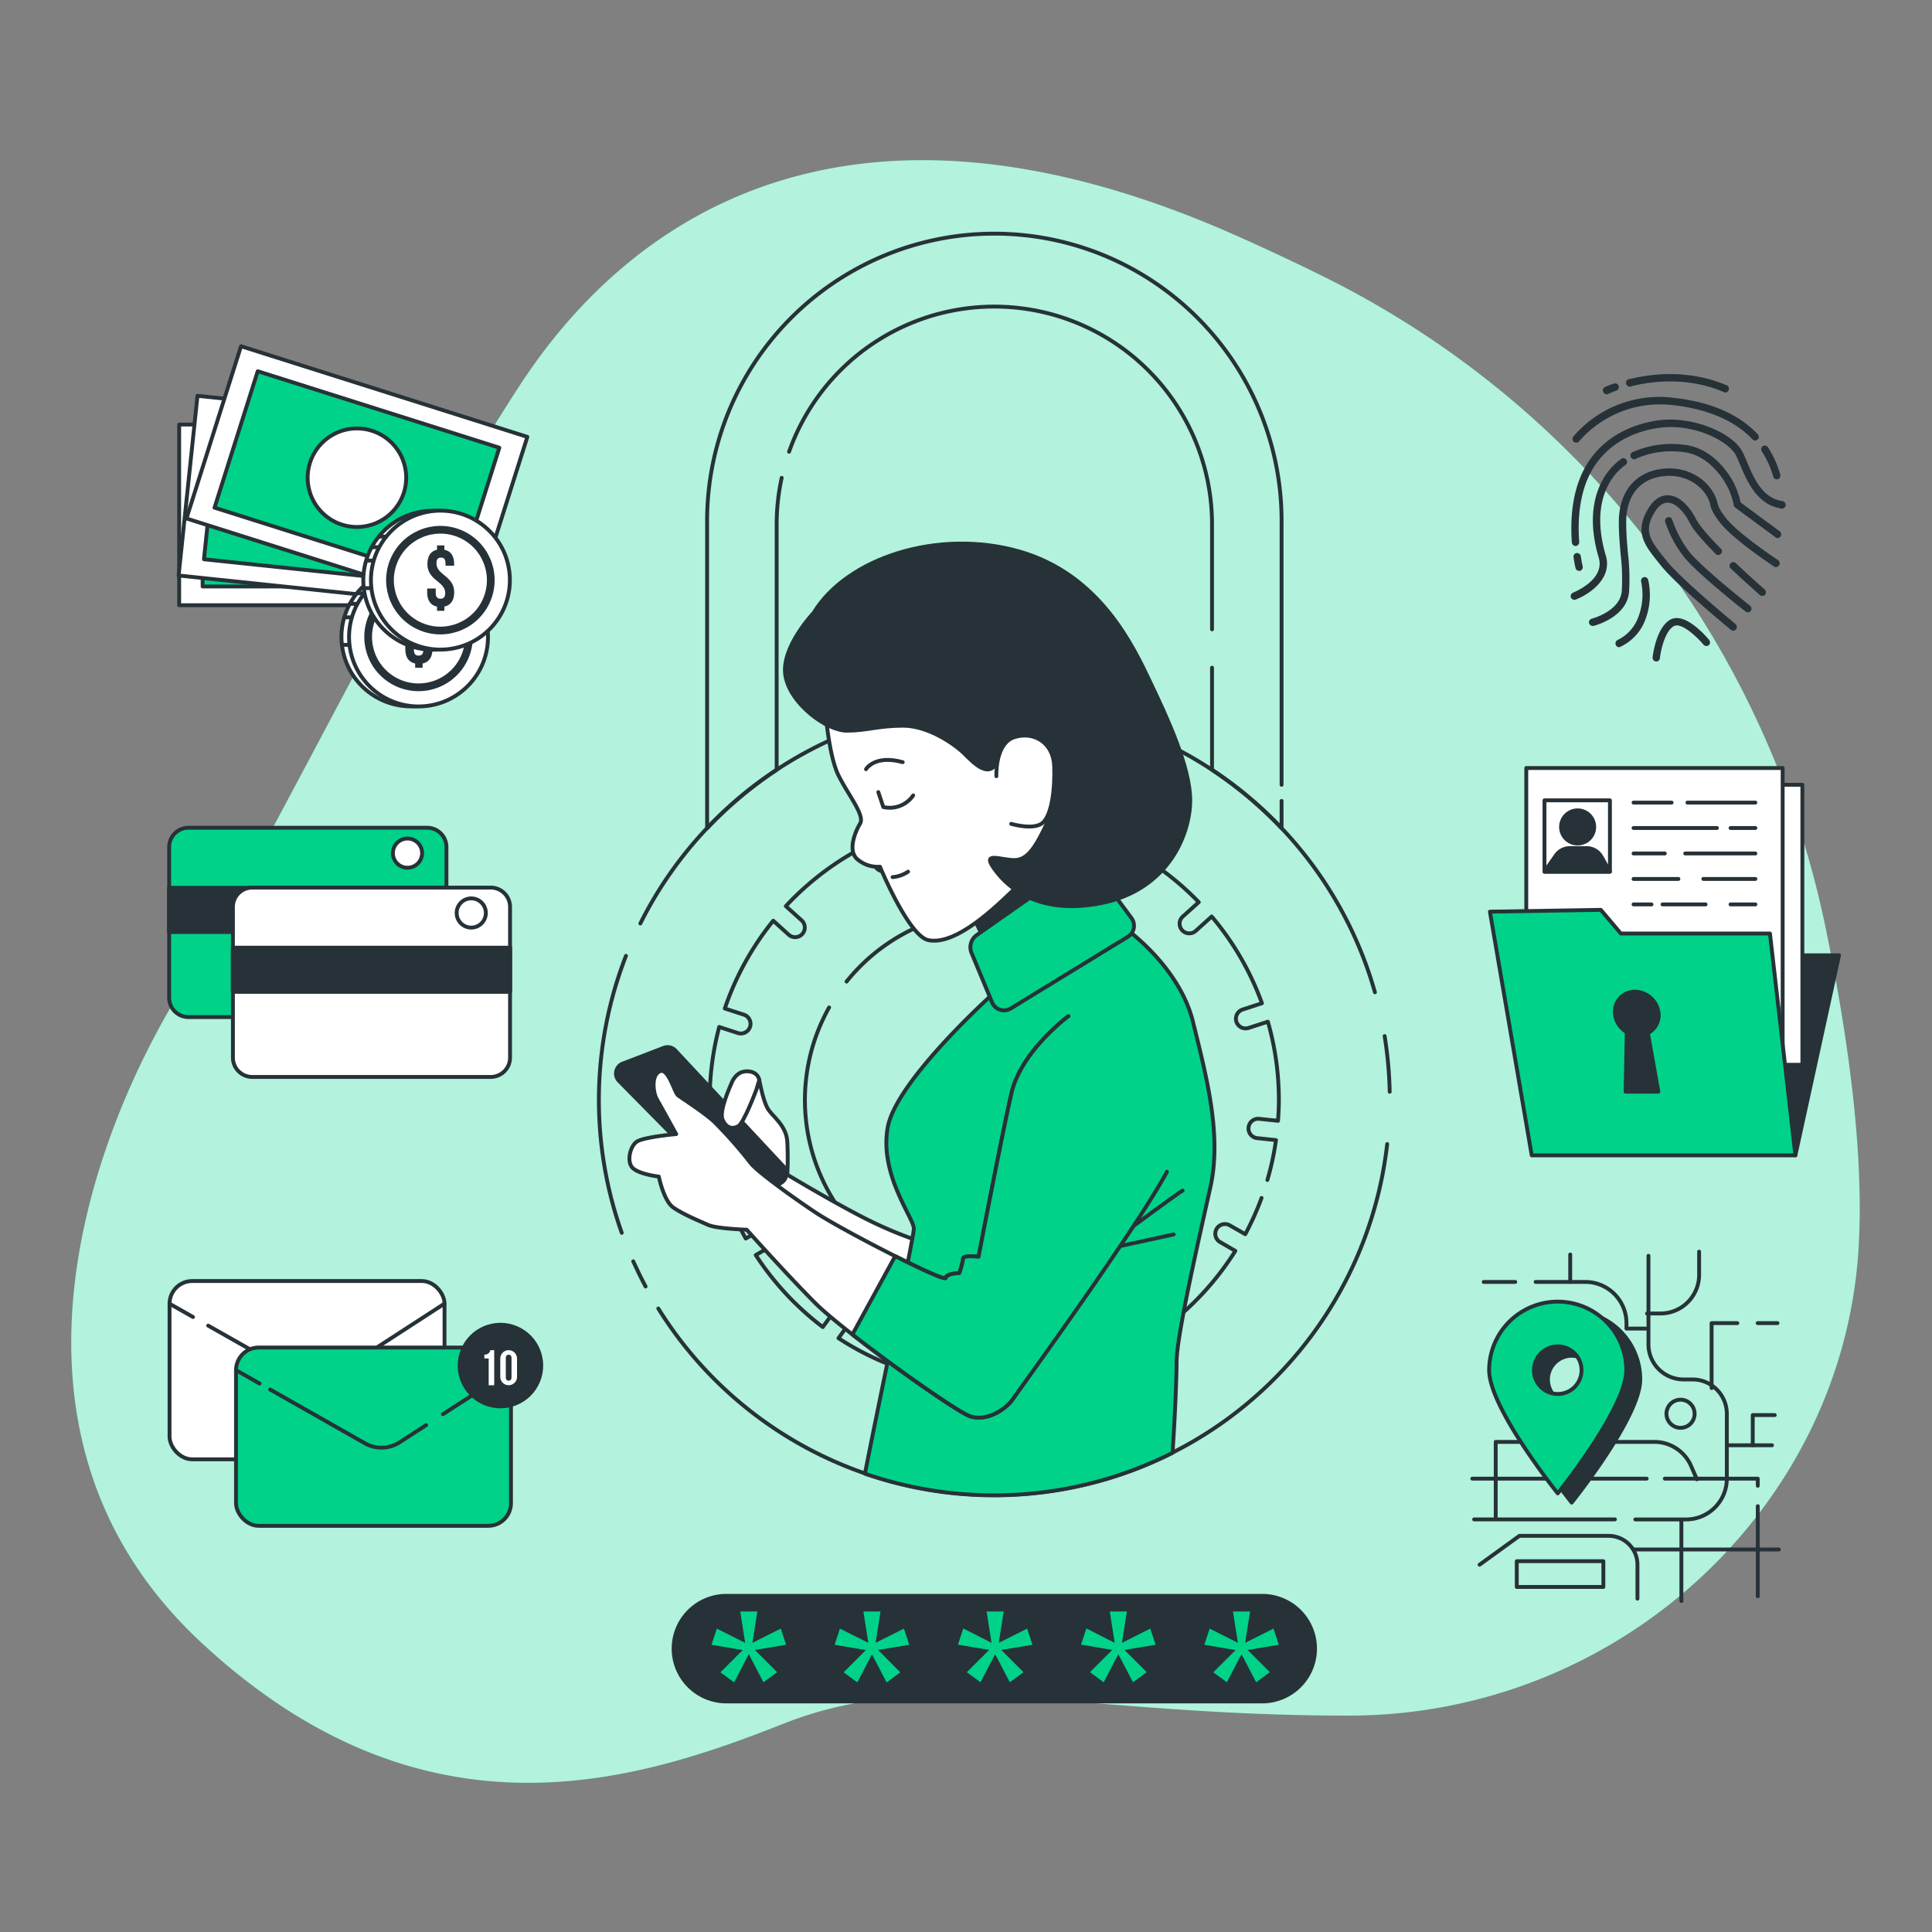
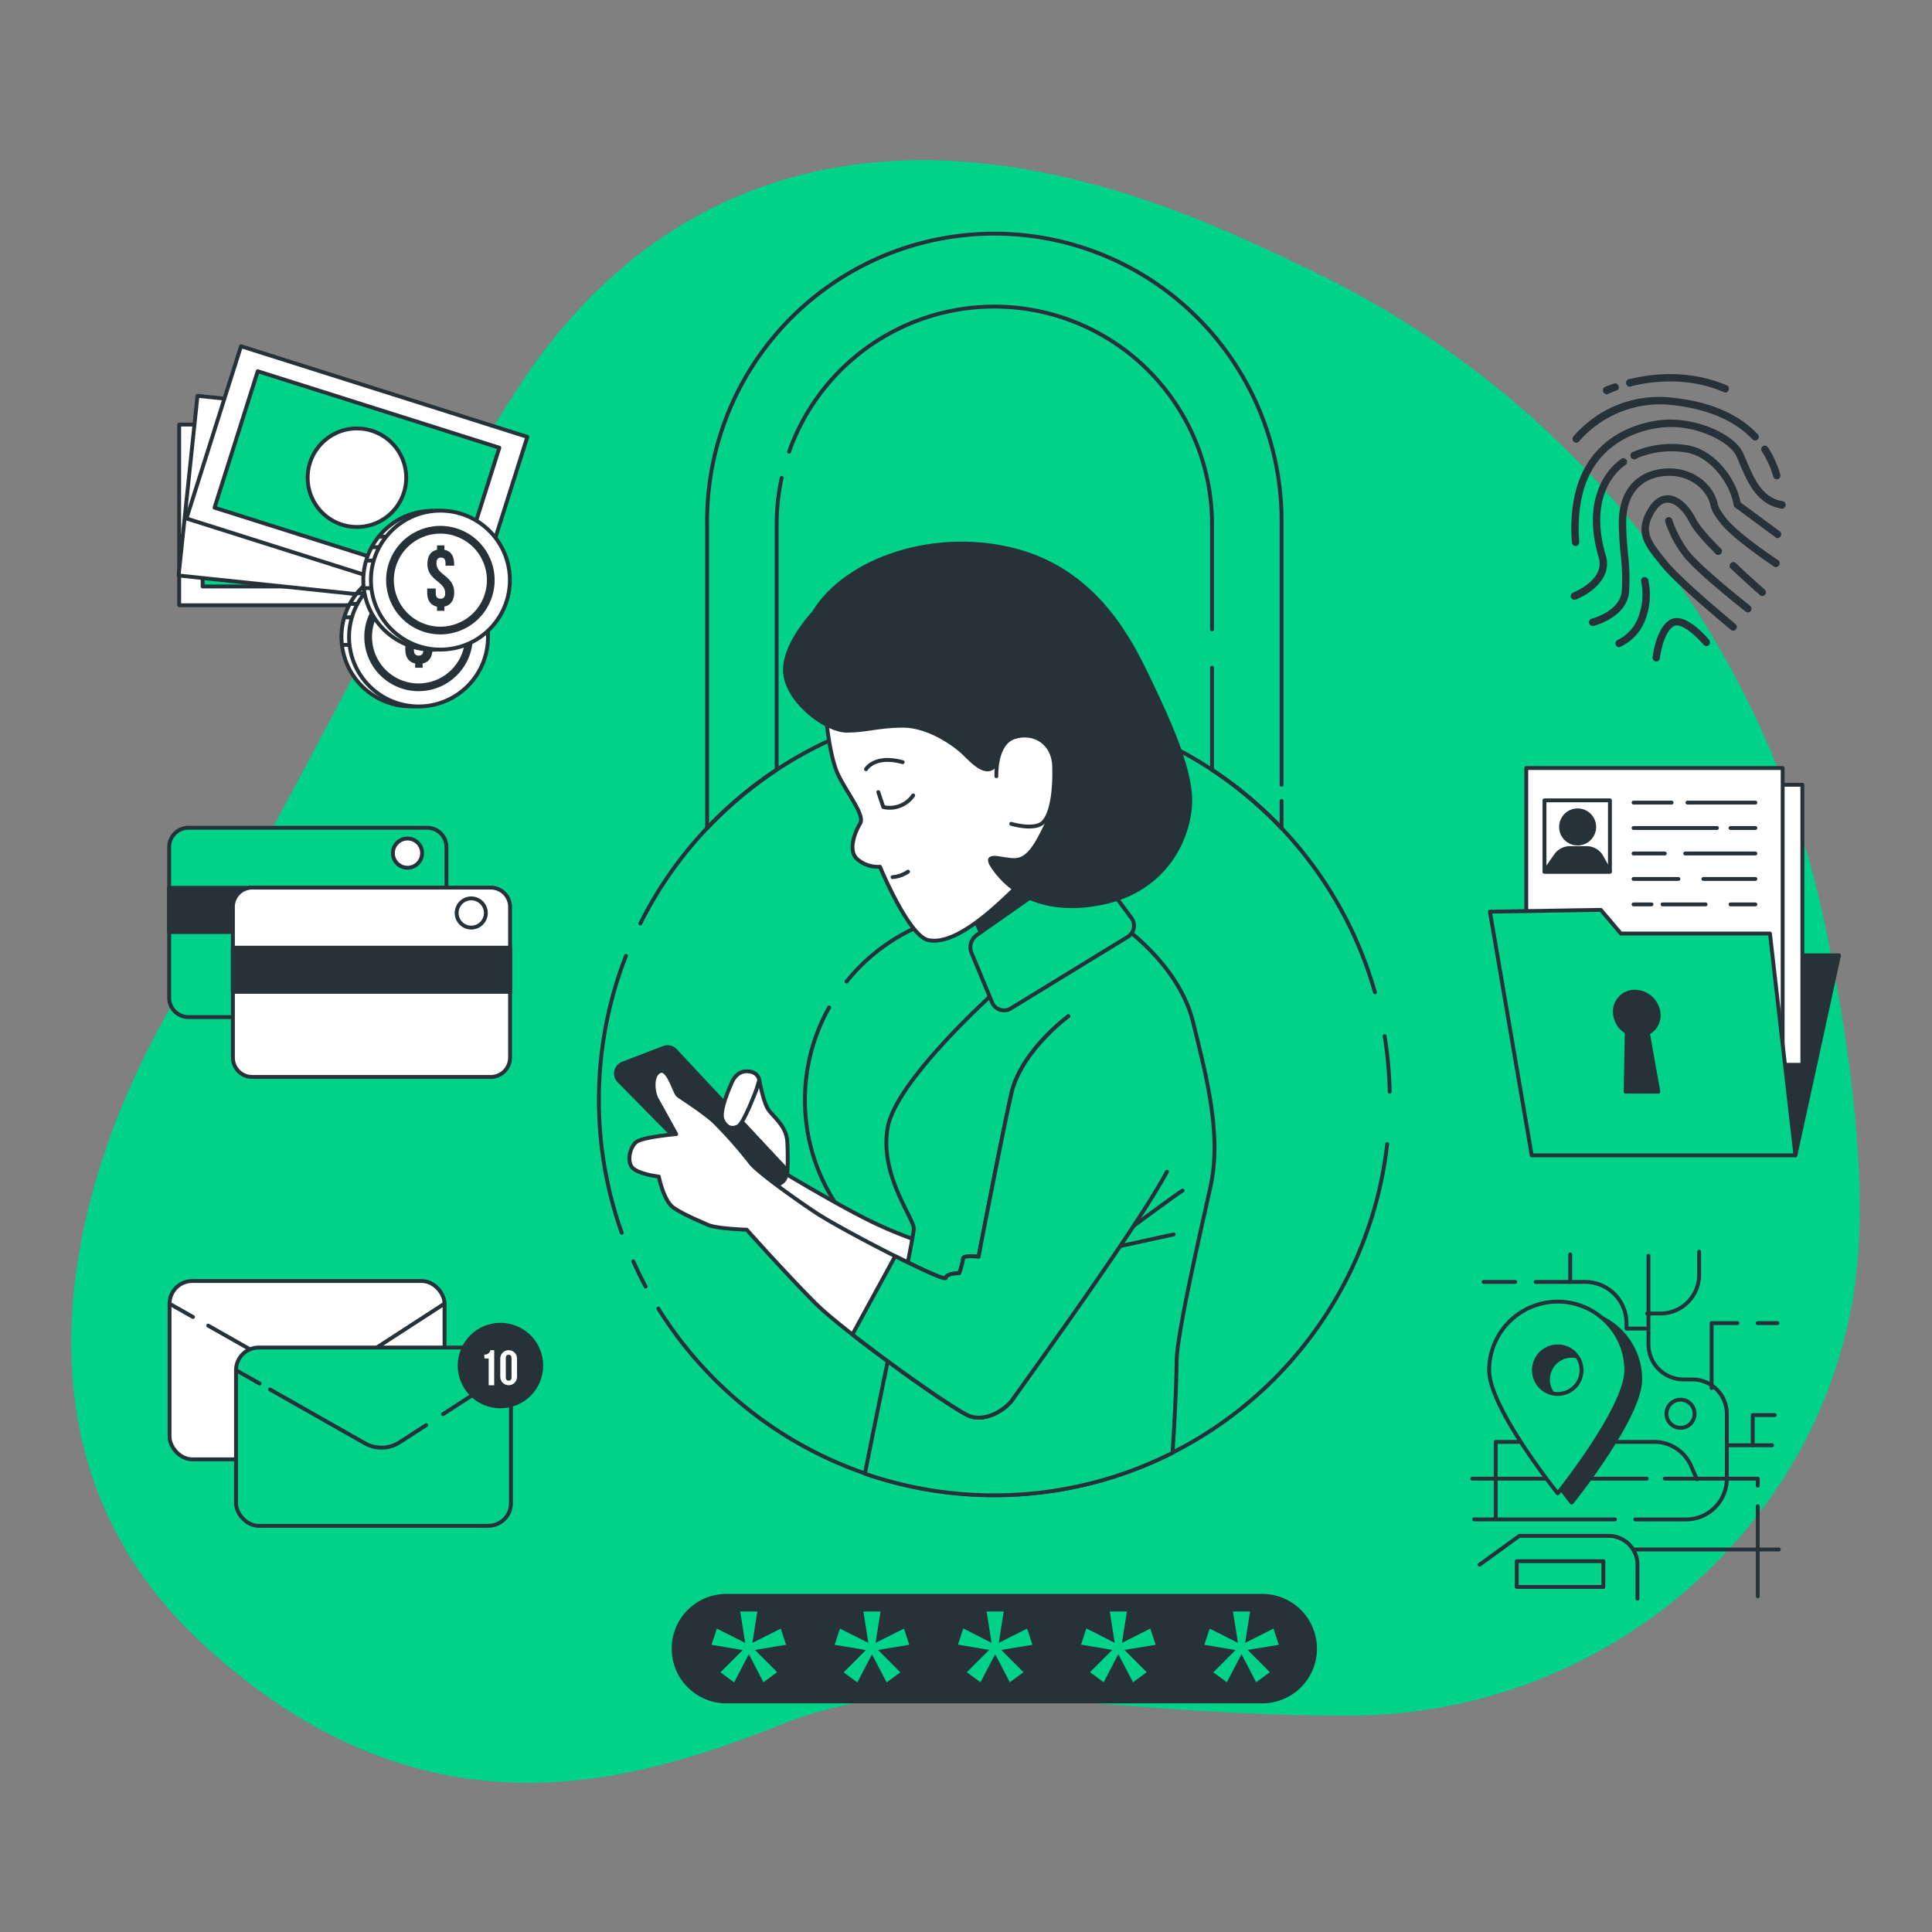
<svg xmlns="http://www.w3.org/2000/svg" viewBox="0 0 500 500">
  <rect x="0" y="0" width="500" height="500" fill="#808080" stroke="none" />
  <script id="webrtc-control-b" />
  <g id="freepik--background-simple--inject-9">
    <path style="fill:#00d289" d="M472.44,240a242.59,242.59,0,0,0-130-168.47Q331.86,66.29,320,61c-99-44-156-6-185,38S70,219,47,256-6,371,52,425s113,36,151,21,76-2,146-2,128-54,132-121C482.46,298.48,478.3,268.33,472.44,240Z" />
-     <path style="fill:#fff;opacity:0.7" d="M472.44,240a242.59,242.59,0,0,0-130-168.47Q331.86,66.29,320,61c-99-44-156-6-185,38S70,219,47,256-6,371,52,425s113,36,151,21,76-2,146-2,128-54,132-121C482.46,298.48,478.3,268.33,472.44,240Z" />
  </g>
  <g id="freepik--Lock--inject-9">
    <path style="fill:none;stroke:#263238;stroke-linecap:round;stroke-linejoin:round" d="M355.83,256.8A102.38,102.38,0,0,0,165.72,239" />
    <path style="fill:none;stroke:#263238;stroke-linecap:round;stroke-linejoin:round" d="M359.65,282.55a103.45,103.45,0,0,0-1.31-14.41" />
    <path style="fill:none;stroke:#263238;stroke-linecap:round;stroke-linejoin:round" d="M170.37,338.64A102.36,102.36,0,0,0,359,296.08" />
    <path style="fill:none;stroke:#263238;stroke-linecap:round;stroke-linejoin:round" d="M163.88,326.43c1,2.21,2.06,4.39,3.2,6.52" />
    <path style="fill:none;stroke:#263238;stroke-linecap:round;stroke-linejoin:round" d="M162,247.38a102.74,102.74,0,0,0-1.09,71.67" />
-     <path style="fill:none;stroke:#263238;stroke-linecap:round;stroke-linejoin:round" d="M328,305.38a73.66,73.66,0,0,0,2.23-10.32l-4.87-.51a2.5,2.5,0,1,1,.52-5l4.87.51c.13-1.79.22-3.6.22-5.42a73.4,73.4,0,0,0-2.84-20.23l-5,1.62a2.63,2.63,0,0,1-.77.12,2.5,2.5,0,0,1-.77-4.88l5-1.63a73.58,73.58,0,0,0-13-22.45l-4.13,3.72a2.5,2.5,0,0,1-1.67.64,2.47,2.47,0,0,1-1.86-.82,2.5,2.5,0,0,1,.18-3.53l4.13-3.72a73.8,73.8,0,0,0-21.09-15.26l-2.35,5.29a2.51,2.51,0,0,1-2.29,1.48,2.42,2.42,0,0,1-1-.22,2.5,2.5,0,0,1-1.27-3.3l2.34-5.25A73.53,73.53,0,0,0,259.1,211v5.81a2.5,2.5,0,1,1-5,0v-5.77a73.34,73.34,0,0,0-25.44,5.71L231,222a2.5,2.5,0,0,1-1.27,3.3,2.42,2.42,0,0,1-1,.22,2.51,2.51,0,0,1-2.29-1.48l-2.3-5.17a73.88,73.88,0,0,0-20.77,15.64l4.08,3.67a2.5,2.5,0,0,1-1.67,4.36,2.47,2.47,0,0,1-1.67-.65l-4-3.61A73.85,73.85,0,0,0,187.58,261l4.92,1.59a2.5,2.5,0,0,1-.77,4.88,2.64,2.64,0,0,1-.78-.12l-4.82-1.57a73.71,73.71,0,0,0-2.46,18.91c0,2.27.12,4.51.32,6.73l4.77-.5a2.5,2.5,0,0,1,.52,5l-4.68.5A73,73,0,0,0,193,320.53l3.87-2.23a2.5,2.5,0,0,1,2.5,4.33l-3.78,2.18a74,74,0,0,0,17.35,18.63l2.47-3.4a2.5,2.5,0,0,1,4,2.94L217,346.32a73.42,73.42,0,0,0,23.32,10l.85-4a2.5,2.5,0,0,1,4.89,1l-.84,3.94a73.47,73.47,0,0,0,25.36-.21l-.85-4a2.5,2.5,0,1,1,4.89-1l.85,4a73.44,73.44,0,0,0,23.18-10.42l-2.51-3.45a2.5,2.5,0,1,1,4-2.94l2.49,3.43a74.19,74.19,0,0,0,17.08-18.94l-3.93-2.27a2.5,2.5,0,1,1,2.5-4.33l4,2.28a73.9,73.9,0,0,0,4.21-9.38" />
    <path style="fill:none;stroke:#263238;stroke-linecap:round;stroke-linejoin:round" d="M214.57,260.73a49,49,0,1,0,4.52-6.7" />
    <path style="fill:none;stroke:#263238;stroke-linecap:round;stroke-linejoin:round" d="M204.21,116.91a56.34,56.34,0,0,1,109.46,18.76v27.2" />
    <path style="fill:none;stroke:#263238;stroke-linecap:round;stroke-linejoin:round" d="M331.67,203.1V135.67a74.34,74.34,0,1,0-148.67,0v78.67a102.6,102.6,0,0,1,18-15.11V135.67a56.25,56.25,0,0,1,1.3-12" />
    <path style="fill:none;stroke:#263238;stroke-linecap:round;stroke-linejoin:round" d="M313.67,172.8v26.43a102.6,102.6,0,0,1,18,15.11v-7.06" />
  </g>
  <g id="freepik--Password--inject-9">
    <path style="fill:#263238;stroke:#263238;stroke-linecap:round;stroke-linejoin:round" d="M326.67,440.33H188a13.67,13.67,0,0,1-13.67-13.66h0A13.67,13.67,0,0,1,188,413H326.67a13.67,13.67,0,0,1,13.66,13.67h0A13.67,13.67,0,0,1,326.67,440.33Z" />
    <path style="fill:#00d289" d="M192.85,425.17l-1.28-8.12H196l-1.28,8.12,7.34-3.69,1.38,4.19L195.36,427l5.76,5.76-3.54,2.61-3.79-7.28L190,435.41l-3.55-2.61,5.76-5.76-8.07-1.37,1.38-4.19Z" />
    <path style="fill:#00d289" d="M224.73,425.17l-1.28-8.12h4.43l-1.28,8.12,7.34-3.69,1.38,4.19L227.24,427,233,432.8l-3.54,2.61-3.79-7.28-3.79,7.28-3.55-2.61,5.76-5.76L216,425.67l1.37-4.19Z" />
    <path style="fill:#00d289" d="M256.61,425.17l-1.28-8.12h4.43l-1.28,8.12,7.34-3.69,1.38,4.19L259.12,427l5.76,5.76-3.54,2.61-3.79-7.28-3.8,7.28-3.54-2.61L256,427l-8.08-1.37,1.38-4.19Z" />
    <path style="fill:#00d289" d="M288.49,425.17l-1.28-8.12h4.43l-1.28,8.12,7.34-3.69,1.38,4.19L291,427l5.76,5.76-3.54,2.61-3.8-7.28-3.79,7.28-3.54-2.61,5.76-5.76-8.08-1.37,1.38-4.19Z" />
    <path style="fill:#00d289" d="M320.37,425.17l-1.28-8.12h4.43l-1.28,8.12,7.34-3.69,1.37,4.19L322.88,427l5.76,5.76-3.55,2.61-3.79-7.28-3.79,7.28L314,432.8l5.76-5.76-8.08-1.37,1.38-4.19Z" />
  </g>
  <g id="freepik--GPS--inject-9">
    <line style="fill:none;stroke:#263238;stroke-linecap:round;stroke-linejoin:round" y2="393.22" x2="381.5" y1="393.22" x1="417.94" />
    <path style="fill:none;stroke:#263238;stroke-linecap:round;stroke-linejoin:round" d="M426.62,325V347.9A9.08,9.08,0,0,0,435.7,357H438a8.9,8.9,0,0,1,8.9,8.91v16.77a10.55,10.55,0,0,1-10.55,10.55H423.22" />
    <path style="fill:none;stroke:#263238;stroke-linecap:round;stroke-linejoin:round" d="M426.26,339.93h3.47a10,10,0,0,0,10-10v-6" />
    <path style="fill:none;stroke:#263238;stroke-linecap:round;stroke-linejoin:round" d="M406.37,324.66v7.1h3.89a10.68,10.68,0,0,1,10.67,10.68v1.4h5" />
    <line style="fill:none;stroke:#263238;stroke-linecap:round;stroke-linejoin:round" y2="331.76" x2="383.98" y1="331.76" x1="392.14" />
    <line style="fill:none;stroke:#263238;stroke-linecap:round;stroke-linejoin:round" y2="331.76" x2="397.42" y1="331.76" x1="406.37" />
-     <line style="fill:none;stroke:#263238;stroke-linecap:round;stroke-linejoin:round" y2="414.33" x2="435.14" y1="393.58" x1="435.14" />
    <line style="fill:none;stroke:#263238;stroke-linecap:round;stroke-linejoin:round" y2="374.04" x2="458.59" y1="374.04" x1="447.58" />
    <polyline style="fill:none;stroke:#263238;stroke-linecap:round;stroke-linejoin:round" points="453.61 374.04 453.61 366.22 459.3 366.22" />
    <line style="fill:none;stroke:#263238;stroke-linecap:round;stroke-linejoin:round" y2="342.42" x2="460.01" y1="342.42" x1="454.89" />
    <polyline style="fill:none;stroke:#263238;stroke-linecap:round;stroke-linejoin:round" points="442.96 359.23 442.96 342.42 449.62 342.42" />
    <path style="fill:none;stroke:#263238;stroke-linecap:round;stroke-linejoin:round" d="M382.92,404.94l10.3-7.46h23.09a7.46,7.46,0,0,1,7.46,7.46v8.79" />
    <line style="fill:none;stroke:#263238;stroke-linecap:round;stroke-linejoin:round" y2="413.12" x2="454.91" y1="389.79" x1="454.91" />
    <polyline style="fill:none;stroke:#263238;stroke-linecap:round;stroke-linejoin:round" points="430.85 382.67 446.87 382.67 454.91 382.67 454.91 384.51" />
    <line style="fill:none;stroke:#263238;stroke-linecap:round;stroke-linejoin:round" y2="382.67" x2="426.16" y1="382.67" x1="381.03" />
    <path style="fill:none;stroke:#263238;stroke-linecap:round;stroke-linejoin:round" d="M439.16,382.85l-1.52-3.48a10.37,10.37,0,0,0-9.5-6.21H387.09v19.38" />
    <line style="fill:none;stroke:#263238;stroke-linecap:round;stroke-linejoin:round" y2="401.01" x2="422.81" y1="401.01" x1="460.36" />
    <path style="fill:none;stroke:#263238;stroke-linecap:round;stroke-linejoin:round" d="M438.56,365.89a3.64,3.64,0,1,0-3.64,3.63A3.63,3.63,0,0,0,438.56,365.89Z" />
    <rect style="fill:none;stroke:#263238;stroke-linecap:round;stroke-linejoin:round" height="6.66" width="22.41" y="404.04" x="392.54" />
    <path style="fill:#263238;stroke:#263238;stroke-linecap:round;stroke-linejoin:round" d="M406.77,339.28A17.75,17.75,0,0,0,389,357c0,9.8,17.75,31.87,17.75,31.87s17.75-22.07,17.75-31.87A17.75,17.75,0,0,0,406.77,339.28Zm0,23.91a6.16,6.16,0,1,1,6.16-6.16A6.16,6.16,0,0,1,406.77,363.19Z" />
    <path style="fill:#00d289;stroke:#263238;stroke-linecap:round;stroke-linejoin:round" d="M403.14,336.86a17.75,17.75,0,0,0-17.75,17.75c0,9.8,17.75,31.87,17.75,31.87s17.74-22.07,17.74-31.87A17.75,17.75,0,0,0,403.14,336.86Zm0,23.9a6.16,6.16,0,1,1,6.16-6.15A6.15,6.15,0,0,1,403.14,360.76Z" />
  </g>
  <g id="freepik--Documents--inject-9">
    <polygon style="fill:#263238;stroke:#263238;stroke-linecap:round;stroke-linejoin:round" points="464.65 299 475.94 247.24 448.65 247.24 464.65 299" />
    <rect style="fill:#fff;stroke:#263238;stroke-linecap:round;stroke-linejoin:round" height="72.47" width="66.35" y="203.1" x="400.1" />
    <rect style="fill:#fff;stroke:#263238;stroke-linecap:round;stroke-linejoin:round" height="72.47" width="66.35" y="198.76" x="395" />
    <rect style="fill:#fff;stroke:#263238;stroke-linecap:round;stroke-linejoin:round" height="18.46" width="16.94" y="207.13" x="399.71" />
    <line style="fill:none;stroke:#263238;stroke-linecap:round;stroke-linejoin:round" y2="207.71" x2="454.29" y1="207.71" x1="436.71" />
    <line style="fill:none;stroke:#263238;stroke-linecap:round;stroke-linejoin:round" y2="207.71" x2="432.61" y1="207.71" x1="422.76" />
    <line style="fill:none;stroke:#263238;stroke-linecap:round;stroke-linejoin:round" y2="214.29" x2="454.29" y1="214.29" x1="447.86" />
    <line style="fill:none;stroke:#263238;stroke-linecap:round;stroke-linejoin:round" y2="214.29" x2="444.34" y1="214.29" x1="422.76" />
    <line style="fill:none;stroke:#263238;stroke-linecap:round;stroke-linejoin:round" y2="220.88" x2="454.29" y1="220.88" x1="436.13" />
    <line style="fill:none;stroke:#263238;stroke-linecap:round;stroke-linejoin:round" y2="220.88" x2="430.85" y1="220.88" x1="422.76" />
    <line style="fill:none;stroke:#263238;stroke-linecap:round;stroke-linejoin:round" y2="227.47" x2="454.29" y1="227.47" x1="440.82" />
    <line style="fill:none;stroke:#263238;stroke-linecap:round;stroke-linejoin:round" y2="227.47" x2="434.37" y1="227.47" x1="422.76" />
    <line style="fill:none;stroke:#263238;stroke-linecap:round;stroke-linejoin:round" y2="234.06" x2="454.29" y1="234.06" x1="447.86" />
    <line style="fill:none;stroke:#263238;stroke-linecap:round;stroke-linejoin:round" y2="234.06" x2="441.4" y1="234.06" x1="430.26" />
    <line style="fill:none;stroke:#263238;stroke-linecap:round;stroke-linejoin:round" y2="234.06" x2="427.4" y1="234.06" x1="422.76" />
    <circle style="fill:#263238;stroke:#263238;stroke-linecap:round;stroke-linejoin:round" r="4.29" cy="214.01" cx="408.29" />
    <path style="fill:#263238;stroke:#263238;stroke-linecap:round;stroke-linejoin:round" d="M414.43,221.69a4.36,4.36,0,0,0-3.78-2.2h-4.4a4.37,4.37,0,0,0-3.55,1.84l-3,4.26h16.94Z" />
    <polygon style="fill:#00d289;stroke:#263238;stroke-linecap:round;stroke-linejoin:round" points="385.59 235.94 396.41 299 464.65 299 458.06 241.59 419.47 241.59 414.29 235.47 385.59 235.94" />
    <path style="fill:#263238;stroke:#263238;stroke-linecap:round;stroke-linejoin:round" d="M429.24,262.29a6.23,6.23,0,0,0-6.1-5.64,5.13,5.13,0,0,0-5.19,5.64A6.19,6.19,0,0,0,421,267.1l-.29,15.43h8.47l-2.71-15.18A5.13,5.13,0,0,0,429.24,262.29Z" />
  </g>
  <g id="freepik--Fingerprint--inject-9">
    <path style="fill:#263238" d="M458.91,123.35a.94.94,0,0,0,.91.69,1.15,1.15,0,0,0,.26,0,1,1,0,0,0,.66-1.18,25.57,25.57,0,0,0-3.21-7.12,1,1,0,0,0-1.32-.28,1,1,0,0,0-.27,1.32A23.83,23.83,0,0,1,458.91,123.35Z" />
    <path style="fill:#263238" d="M407.35,114.37a1,1,0,0,0,.58.19,1,1,0,0,0,.76-.37,27.75,27.75,0,0,1,24.09-9.36c9.13,1,16.11,4,20.72,8.83a.95.95,0,1,0,1.38-1.3c-4.93-5.22-12.3-8.39-21.9-9.42A29.2,29.2,0,0,0,407.17,113,1,1,0,0,0,407.35,114.37Z" />
    <path style="fill:#263238" d="M461,129.64c-5-.93-7.16-6-8.9-10.15-.4-.93-.77-1.81-1.15-2.56-2.22-4.45-11.72-9-20.64-8.26-3.77.32-16.46,2.38-21.51,15.32-2.25,5.77-2.32,12.12-2,16.44a1,1,0,0,0,.95.88h.07a1,1,0,0,0,.88-1c-.32-4.12-.25-10.17,1.86-15.6,4.65-11.91,16.41-13.81,19.91-14.11,8.74-.75,17.09,3.84,18.77,7.21.35.7.71,1.55,1.09,2.46,1.82,4.28,4.3,10.16,10.32,11.27a1,1,0,1,0,.34-1.87Z" />
-     <path style="fill:#263238" d="M408.68,147.74l.23,0a1,1,0,0,0,.69-1.15s-.24-1-.49-2.66a1,1,0,0,0-1.09-.8.94.94,0,0,0-.79,1.08c.26,1.74.51,2.78.53,2.83A.94.94,0,0,0,408.68,147.74Z" />
    <path style="fill:#263238" d="M460.64,137.54l-10.16-7.49a21.47,21.47,0,0,0-1-3.29c-1-2.86-5.45-10.52-13.24-11.6a24.86,24.86,0,0,0-13.4,1.72,1,1,0,1,0,.78,1.74A22.82,22.82,0,0,1,436,117.05c6.83.94,10.84,8,11.71,10.36a15.51,15.51,0,0,1,.94,3.17,1,1,0,0,0,.39.76l10.48,7.73a.9.9,0,0,0,.56.19,1,1,0,0,0,.57-1.72Z" />
    <path style="fill:#263238" d="M415.58,143.78c-1.65-5.57-2.71-13.54,1.62-19.9a14.26,14.26,0,0,1,3.68-3.71,1,1,0,0,0-1.09-1.56,16.12,16.12,0,0,0-4.16,4.2c-3.76,5.52-4.41,13-1.88,21.51,1.72,5.8-6.57,9-6.66,9.07a1,1,0,0,0-.55,1.22,1,1,0,0,0,.89.62,1,1,0,0,0,.34-.06C411.25,153.85,417.36,149.78,415.58,143.78Z" />
    <path style="fill:#263238" d="M459.85,144.75c-.1-.07-10.13-6.7-13.24-10.76-1.75-2.28-1.94-3.06-2.14-3.88a9.24,9.24,0,0,0-1.3-3c-2-3.3-6.84-6.77-13.68-5.68-6.6,1.06-10.54,6.17-10.54,13.67,0,3.09.24,5.76.47,8.35a54,54,0,0,1,.29,9.53c-.44,5.21-7.64,7.11-7.77,7.14a.95.95,0,0,0,.23,1.87l.23,0c.36-.09,8.65-2.24,9.2-8.83a55.61,55.61,0,0,0-.28-9.86c-.23-2.54-.46-5.17-.46-8.18,0-6.58,3.25-10.88,8.93-11.79,5.92-.94,10,2,11.76,4.8a7.14,7.14,0,0,1,1.07,2.49c.24,1,.49,2,2.48,4.58,3.3,4.31,13.28,10.91,13.7,11.19a1,1,0,1,0,1.05-1.59Z" />
    <path style="fill:#263238" d="M431.38,145.2l-.48-.6c-3.68-4.58-5.7-7.1-2.7-12,1.05-1.72,2.23-2.57,3.48-2.51,1.86.07,4.05,2.11,5.59,5.18.87,1.74,3.13,4.43,6.91,8.24a1,1,0,0,0,1.35-1.35c-4.47-4.49-6-6.69-6.56-7.74-1.9-3.8-4.59-6.13-7.21-6.24-1.38-.05-3.4.49-5.18,3.43-3.7,6.07-1,9.49,2.83,14.21l.48.6c4,5,17.53,16.13,18.1,16.6a.94.94,0,0,0,.61.22,1,1,0,0,0,.6-1.69C449.06,161.41,435.26,150.05,431.38,145.2Z" />
    <path style="fill:#263238" d="M449.05,145.57a1,1,0,0,0-1.31,1.38c4,3.81,7.68,7,7.72,7.05a1,1,0,0,0,.62.23.94.94,0,0,0,.72-.33,1,1,0,0,0-.09-1.34S453,149.35,449.05,145.57Z" />
    <path style="fill:#263238" d="M452.93,156.77c-.13-.1-12.67-10-15.8-14.05a28.84,28.84,0,0,1-4.34-8.17.95.95,0,1,0-1.82.54,29.61,29.61,0,0,0,4.65,8.79c3.27,4.28,15.61,14,16.13,14.39a1,1,0,0,0,.59.2,1,1,0,0,0,.75-.36A1,1,0,0,0,452.93,156.77Z" />
    <path style="fill:#263238" d="M432.13,160.45c-3.6,2.22-4.41,9.39-4.44,9.69a1,1,0,0,0,.85,1.05h.1a.94.94,0,0,0,.94-.85c.2-1.81,1.21-6.83,3.55-8.27,1.91-1.17,6,2.72,7.75,4.78a1,1,0,0,0,1.34.14,1,1,0,0,0,.13-1.34C441.7,164.87,436,158.09,432.13,160.45Z" />
    <path style="fill:#263238" d="M425.4,149.36a1,1,0,0,0-.68,1.16,16.29,16.29,0,0,1-.71,9.14,10.61,10.61,0,0,1-5.44,6,1,1,0,0,0,.34,1.84,1,1,0,0,0,.33-.06,12.48,12.48,0,0,0,6.54-7,17.86,17.86,0,0,0,.78-10.33A1,1,0,0,0,425.4,149.36Z" />
    <path style="fill:#263238" d="M422.34,99.92c5.89-1.42,14.81-2.3,23.89,1.59a.8.8,0,0,0,.37.08,1,1,0,0,0,.38-1.83c-9.56-4.09-18.92-3.18-25.09-1.69a1,1,0,1,0,.45,1.85Z" />
    <path style="fill:#263238" d="M415.67,102.09a1,1,0,0,0,.4-.09,26.24,26.24,0,0,1,2.48-1,1,1,0,0,0-.62-1.8,25.88,25.88,0,0,0-2.67,1,1,1,0,0,0,.41,1.81Z" />
  </g>
  <g id="freepik--Email--inject-9">
    <rect style="fill:#fff;stroke:#263238;stroke-linecap:round;stroke-linejoin:round" rx="5.87" height="46.14" width="71.16" y="331.53" x="43.88" />
    <path style="fill:none;stroke:#263238;stroke-linecap:round;stroke-linejoin:round" d="M53.88,343.07l23.36,13.24a8.66,8.66,0,0,0,9-.26L115,337.4" />
    <line style="fill:none;stroke:#263238;stroke-linecap:round;stroke-linejoin:round" y2="340.84" x2="49.95" y1="337.4" x1="43.88" />
    <rect style="fill:#00d289;stroke:#263238;stroke-linecap:round;stroke-linejoin:round" rx="5.87" height="46.14" width="71.16" y="348.74" x="61.08" />
    <line style="fill:none;stroke:#263238;stroke-linecap:round;stroke-linejoin:round" y2="354.6" x2="132.25" y1="365.99" x1="114.64" />
    <path style="fill:none;stroke:#263238;stroke-linecap:round;stroke-linejoin:round" d="M69.9,359.6l24.54,13.92a8.66,8.66,0,0,0,9-.27l6.84-4.42" />
    <line style="fill:none;stroke:#263238;stroke-linecap:round;stroke-linejoin:round" y2="358.06" x2="67.18" y1="354.6" x1="61.08" />
    <circle style="fill:#263238;stroke:#263238;stroke-linecap:round;stroke-linejoin:round" transform="translate(-246.53 336.82) rotate(-67.35)" r="10.56" cy="353.43" cx="129.51" />
    <path style="fill:#fff" d="M125.33,350.56a1.41,1.41,0,0,0,1.57-1.14h1v9.08h-1.43v-6.93h-1.1Z" />
    <path style="fill:#fff" d="M129.47,351.6a2.17,2.17,0,1,1,4.34,0v4.72a2.17,2.17,0,1,1-4.34,0Zm1.43,4.81c0,.65.29.9.74.9s.74-.25.74-.9v-4.9c0-.65-.28-.9-.74-.9s-.74.25-.74.9Z" />
  </g>
  <g id="freepik--Cards--inject-9">
    <path style="fill:#00d289;stroke:#263238;stroke-linecap:round;stroke-linejoin:round" d="M115.54,219.22v39a5,5,0,0,1-5,5H48.78a5,5,0,0,1-5-5v-39a5,5,0,0,1,5-5H110.5A5,5,0,0,1,115.54,219.22Z" />
    <circle style="fill:#fff;stroke:#263238;stroke-linecap:round;stroke-linejoin:round" r="3.78" cy="220.79" cx="105.46" />
    <rect style="fill:#263238;stroke:#263238;stroke-linecap:round;stroke-linejoin:round" height="11.43" width="71.8" y="229.77" x="43.74" />
    <path style="fill:#fff;stroke:#263238;stroke-linecap:round;stroke-linejoin:round" d="M132,234.71v39a5,5,0,0,1-5,5H65.28a5,5,0,0,1-5-5v-39a5,5,0,0,1,5-5H127A5,5,0,0,1,132,234.71Z" />
    <circle style="fill:#fff;stroke:#263238;stroke-linecap:round;stroke-linejoin:round" r="3.78" cy="236.28" cx="121.96" />
    <rect style="fill:#263238;stroke:#263238;stroke-linecap:round;stroke-linejoin:round" height="11.43" width="71.8" y="245.26" x="60.24" />
  </g>
  <g id="freepik--Money--inject-9">
    <rect style="fill:#fff;stroke:#263238;stroke-linecap:round;stroke-linejoin:round" height="46.76" width="77.73" y="109.88" x="46.37" />
    <rect style="fill:#00d289;stroke:#263238;stroke-linecap:round;stroke-linejoin:round" height="37.04" width="65.59" y="114.74" x="52.44" />
    <circle style="fill:#fff;stroke:#263238;stroke-linecap:round;stroke-linejoin:round" r="12.75" cy="133.26" cx="85.24" />
    <rect style="fill:#fff;stroke:#263238;stroke-linecap:round;stroke-linejoin:round" transform="translate(14.01 -8.4) rotate(5.99)" height="46.76" width="77.73" y="106.36" x="48.46" />
-     <rect style="fill:#00d289;stroke:#263238;stroke-linecap:round;stroke-linejoin:round" transform="translate(14.01 -8.4) rotate(5.99)" height="37.04" width="65.59" y="111.22" x="54.54" />
    <path style="fill:#fff;stroke:#263238;stroke-linecap:round;stroke-linejoin:round" d="M100,131.07a12.75,12.75,0,1,0-14,11.35A12.75,12.75,0,0,0,100,131.07Z" />
    <rect style="fill:#fff;stroke:#263238;stroke-linecap:round;stroke-linejoin:round" transform="translate(41.63 -22.12) rotate(17.57)" height="46.76" width="77.73" y="100.25" x="53.5" />
    <rect style="fill:#00d289;stroke:#263238;stroke-linecap:round;stroke-linejoin:round" transform="translate(41.63 -22.12) rotate(17.57)" height="37.04" width="65.59" y="105.11" x="59.58" />
    <path style="fill:#fff;stroke:#263238;stroke-linecap:round;stroke-linejoin:round" d="M104.53,127.48a12.75,12.75,0,1,0-16,8.31A12.77,12.77,0,0,0,104.53,127.48Z" />
    <circle style="fill:#fff;stroke:#263238;stroke-linecap:round;stroke-linejoin:round" transform="translate(-33.9 27.68) rotate(-12.81)" r="17.98" cy="164.83" cx="106.35" />
    <line style="fill:none;stroke:#263238;stroke-linecap:round;stroke-linejoin:round" y2="153.54" x2="92.51" y1="153.54" x1="94.48" />
    <line style="fill:none;stroke:#263238;stroke-linecap:round;stroke-linejoin:round" y2="156.27" x2="90.54" y1="156.27" x1="92.36" />
    <line style="fill:none;stroke:#263238;stroke-linecap:round;stroke-linejoin:round" y2="159.76" x2="89.48" y1="159.76" x1="91.15" />
    <line style="fill:none;stroke:#263238;stroke-linecap:round;stroke-linejoin:round" y2="166.89" x2="88.72" y1="166.89" x1="90.69" />
    <circle style="fill:#fff;stroke:#263238;stroke-linecap:round;stroke-linejoin:round" transform="translate(-82.92 116.57) rotate(-42.52)" r="17.98" cy="164.83" cx="108.32" />
    <circle style="fill:#fff;stroke:#263238;stroke-linecap:round;stroke-linejoin:round;stroke-width:2px" transform="translate(-24.4 18.93) rotate(-8.98)" r="13.04" cy="164.83" cx="108.32" />
    <path style="fill:#263238" d="M107.44,157v-1.12h1.93V157c1.67.34,2.53,1.62,2.53,3.66v.47h-2.23v-.62c0-1.07-.43-1.48-1.18-1.48s-1.18.41-1.18,1.48c0,3.09,4.61,3.24,4.61,7.52,0,2-.88,3.34-2.55,3.69v1.09h-1.93v-1.09c-1.69-.35-2.55-1.65-2.55-3.69v-1h2.23v1.18c0,1.07.47,1.46,1.22,1.46s1.22-.39,1.22-1.46c0-3.08-4.61-3.23-4.61-7.52C105,158.6,105.79,157.31,107.44,157Z" />
    <circle style="fill:#fff;stroke:#263238;stroke-linecap:round;stroke-linejoin:round" transform="translate(-32.61 31.09) rotate(-13.81)" r="17.98" cy="150.15" cx="112.01" />
    <line style="fill:none;stroke:#263238;stroke-linecap:round;stroke-linejoin:round" y2="138.87" x2="98.17" y1="138.87" x1="100.14" />
    <line style="fill:none;stroke:#263238;stroke-linecap:round;stroke-linejoin:round" y2="141.6" x2="96.2" y1="141.6" x1="98.02" />
    <line style="fill:none;stroke:#263238;stroke-linecap:round;stroke-linejoin:round" y2="145.08" x2="95.14" y1="145.08" x1="96.8" />
    <line style="fill:none;stroke:#263238;stroke-linecap:round;stroke-linejoin:round" y2="152.21" x2="94.38" y1="152.21" x1="96.35" />
    <circle style="fill:#fff;stroke:#263238;stroke-linecap:round;stroke-linejoin:round" transform="translate(-73.76 133.06) rotate(-47.6)" r="17.98" cy="150.15" cx="113.98" />
    <circle style="fill:#fff;stroke:#263238;stroke-linecap:round;stroke-linejoin:round;stroke-width:2px" transform="translate(-68.21 198.59) rotate(-67.69)" r="13.04" cy="150.15" cx="113.98" />
    <path style="fill:#263238" d="M113.1,142.27v-1.12H115v1.12c1.68.34,2.53,1.62,2.53,3.66v.47h-2.23v-.62c0-1.07-.42-1.48-1.17-1.48s-1.18.41-1.18,1.48c0,3.09,4.6,3.24,4.6,7.52,0,2-.87,3.34-2.55,3.69v1.09H113.1V157c-1.7-.35-2.55-1.65-2.55-3.69v-1h2.22v1.18c0,1.07.48,1.46,1.23,1.46s1.22-.39,1.22-1.46c0-3.08-4.61-3.23-4.61-7.52C110.61,143.92,111.45,142.63,113.1,142.27Z" />
  </g>
  <g id="freepik--Character--inject-9">
    <path style="fill:#fff;stroke:#263238;stroke-linecap:round;stroke-linejoin:round" d="M196.5,279.5s1,5.5,2.25,7.5,4.75,4.25,5,8.5a82.85,82.85,0,0,1,0,8.5s10.75,6.5,19.5,11a106.79,106.79,0,0,0,16.25,6.75L237,342.5s-26.5-18.5-32.75-24.25-12-12.25-13-12.5-9-11.25-9.25-12.5,3.75-3.75,5-3.5,2.75-2.75,3.5-5.25.75-5.5,2.5-5.5A14.62,14.62,0,0,1,196.5,279.5Z" />
    <path style="fill:#263238;stroke:#263238;stroke-linecap:round;stroke-linejoin:round" d="M160.2,279.74l30.71,31.15a2.76,2.76,0,0,0,3.48.37l7.9-5.22a2.75,2.75,0,0,0,.49-4.17l-28-30a2.74,2.74,0,0,0-3-.69l-10.6,4.07A2.75,2.75,0,0,0,160.2,279.74Z" />
    <path style="fill:#00d289;stroke:#263238;stroke-linecap:round;stroke-linejoin:round" d="M223.85,381.39A102.52,102.52,0,0,0,303.44,376c.64-8.9,1.06-19.63,1.06-23.53,0-6.75,5.75-31.75,8.75-45.25s-1-28.5-4.5-42.75-17.25-24-17.25-24l-34,16.25s-25.5,22.75-27.75,35,6.75,23.5,6.75,26.25C236.5,320.27,227.11,364.53,223.85,381.39Z" />
    <path style="fill:none;stroke:#263238;stroke-linecap:round;stroke-linejoin:round" d="M292.14,318.18s12.89-9.54,13.92-10.06" />
    <line style="fill:none;stroke:#263238;stroke-linecap:round;stroke-linejoin:round" y2="319.47" x2="303.74" y1="322.56" x1="289.56" />
    <polygon style="fill:#263238;stroke:#263238;stroke-linecap:round;stroke-linejoin:round" points="252.25 238 255.25 244.25 282.25 226.25 275 216.25 251 236.25 252.25 238" />
    <path style="fill:#00d289;stroke:#263238;stroke-linecap:round;stroke-linejoin:round" d="M278.9,223.65,252.78,242a3.85,3.85,0,0,0-1.34,4.64l5.31,12.78a3.34,3.34,0,0,0,4.83,1.57l30.3-18.55a3.35,3.35,0,0,0,.94-4.85L283,224.3A3,3,0,0,0,278.9,223.65Z" />
    <path style="fill:#fff;stroke:#263238;stroke-linecap:round;stroke-linejoin:round" d="M213.57,183.52s.86,12,3.44,17.17,6.87,10.31,5.58,12.45-3.44,7.3-.43,9.45a8.08,8.08,0,0,0,5.58,1.72s7.43,18,12.55,19c8.89,1.81,22.66-14.29,24-14.72s12.45-8.16,13.31-18-4.3-24-8.59-25.76-13.31.42-21-2.58S215.29,171.92,213.57,183.52Z" />
    <path style="fill:none;stroke:#263238;stroke-linecap:round;stroke-linejoin:round" d="M227.31,205l1.29,3.86a7.37,7.37,0,0,0,7.73-3" />
    <path style="fill:none;stroke:#263238;stroke-linecap:round;stroke-linejoin:round" d="M224.12,199.07s2.22-3.84,9.5-1.82" />
    <path style="fill:none;stroke:#263238;stroke-linecap:round;stroke-linejoin:round" d="M231,227a8.33,8.33,0,0,0,4-1.41" />
    <path style="fill:#263238;stroke:#263238;stroke-linecap:round;stroke-linejoin:round" d="M210.57,158.61s-8.59,9-7.3,16.32S214,189.1,219.15,189.1s8.16-1.29,14.6-1.29,13.31,4.72,15.89,7.3,6,6,8.16,2.58.86-6.44,9.44-5.59,6.87,14.17,3.87,20.61-5.15,9.88-8.59,9.88-8.16-2.15-5.58,1.72,10.3,12.88,27.91,9.44,23.18-18,23.18-26.62-6-21.47-10.3-30.48-12.88-27.91-33.92-33.92S219.15,144.44,210.57,158.61Z" />
    <path style="fill:#fff;stroke:#263238;stroke-linecap:round;stroke-linejoin:round" d="M257.86,200.88s-.4-8.48,4.65-10.1,10.1,1.42,10.31,7.48-.61,12.32-2.83,14.55-8.29.4-8.29.4" />
    <path style="fill:#fff;stroke:#263238;stroke-linecap:round;stroke-linejoin:round" d="M276.5,263s-12.25,9-14.75,20-8.5,42.25-8.5,42.25-4-.5-4,.5a18.86,18.86,0,0,1-1,3.75s-3.25,0-3.5,1.25-27-12.5-33.75-17S195.75,303,194.25,301a113,113,0,0,0-9.5-10.75c-2.75-2.5-8.25-6-9.25-6.75s-2.5-7.25-4.75-6.25-1.75,5.5-.75,7.25,5,9,5,9-8.5.75-10.25,2-2.75,5.5-.75,7,6.5,2,6.5,2,1.25,6.25,3.75,8,6.75,3.5,9,4.5,10,1.25,10,1.25,10.5,11.75,17.75,19S246.75,365,251,366.5s9.25-1.75,11-4.25,31-43.75,38-57.5" />
    <path style="fill:#00d289;stroke:#263238;stroke-linecap:round;stroke-linejoin:round" d="M276.5,263s-12.25,9-14.75,20-8.5,42.25-8.5,42.25-4-.5-4,.5a18.86,18.86,0,0,1-1,3.75s-3.25,0-3.5,1.25c-.12.59-6.08-2.14-13.08-5.66L220.6,345.36c11.25,8.81,27.29,20,30.4,21.14,4.25,1.5,9.25-1.75,11-4.25s32.38-44.64,40-59" />
    <path style="fill:#fff;stroke:#263238;stroke-linecap:round;stroke-linejoin:round" d="M195.75,282s-3.25,8.75-4.75,9.5-3,.5-4-1.75,2.25-9.25,2.25-9.25,1-3.25,4-3.25,3.25,2.25,3.25,2.25Z" />
  </g>
</svg>